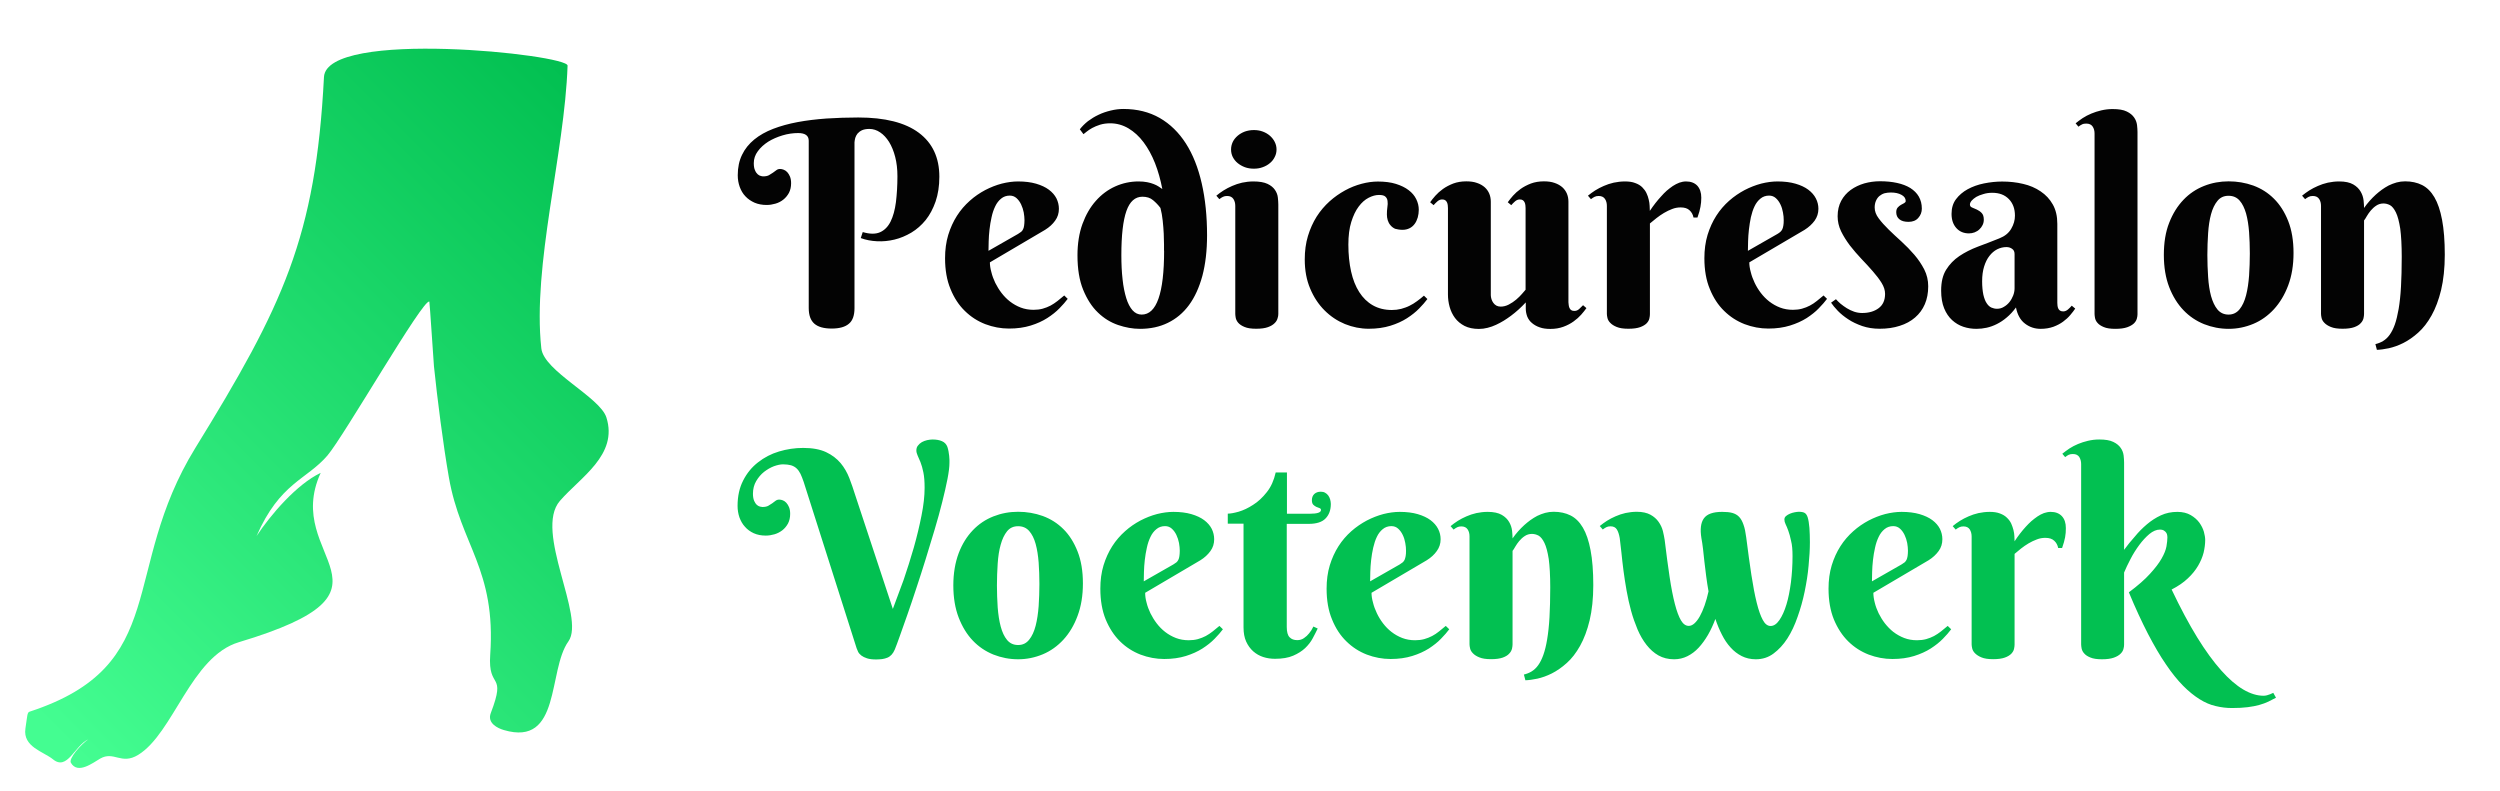
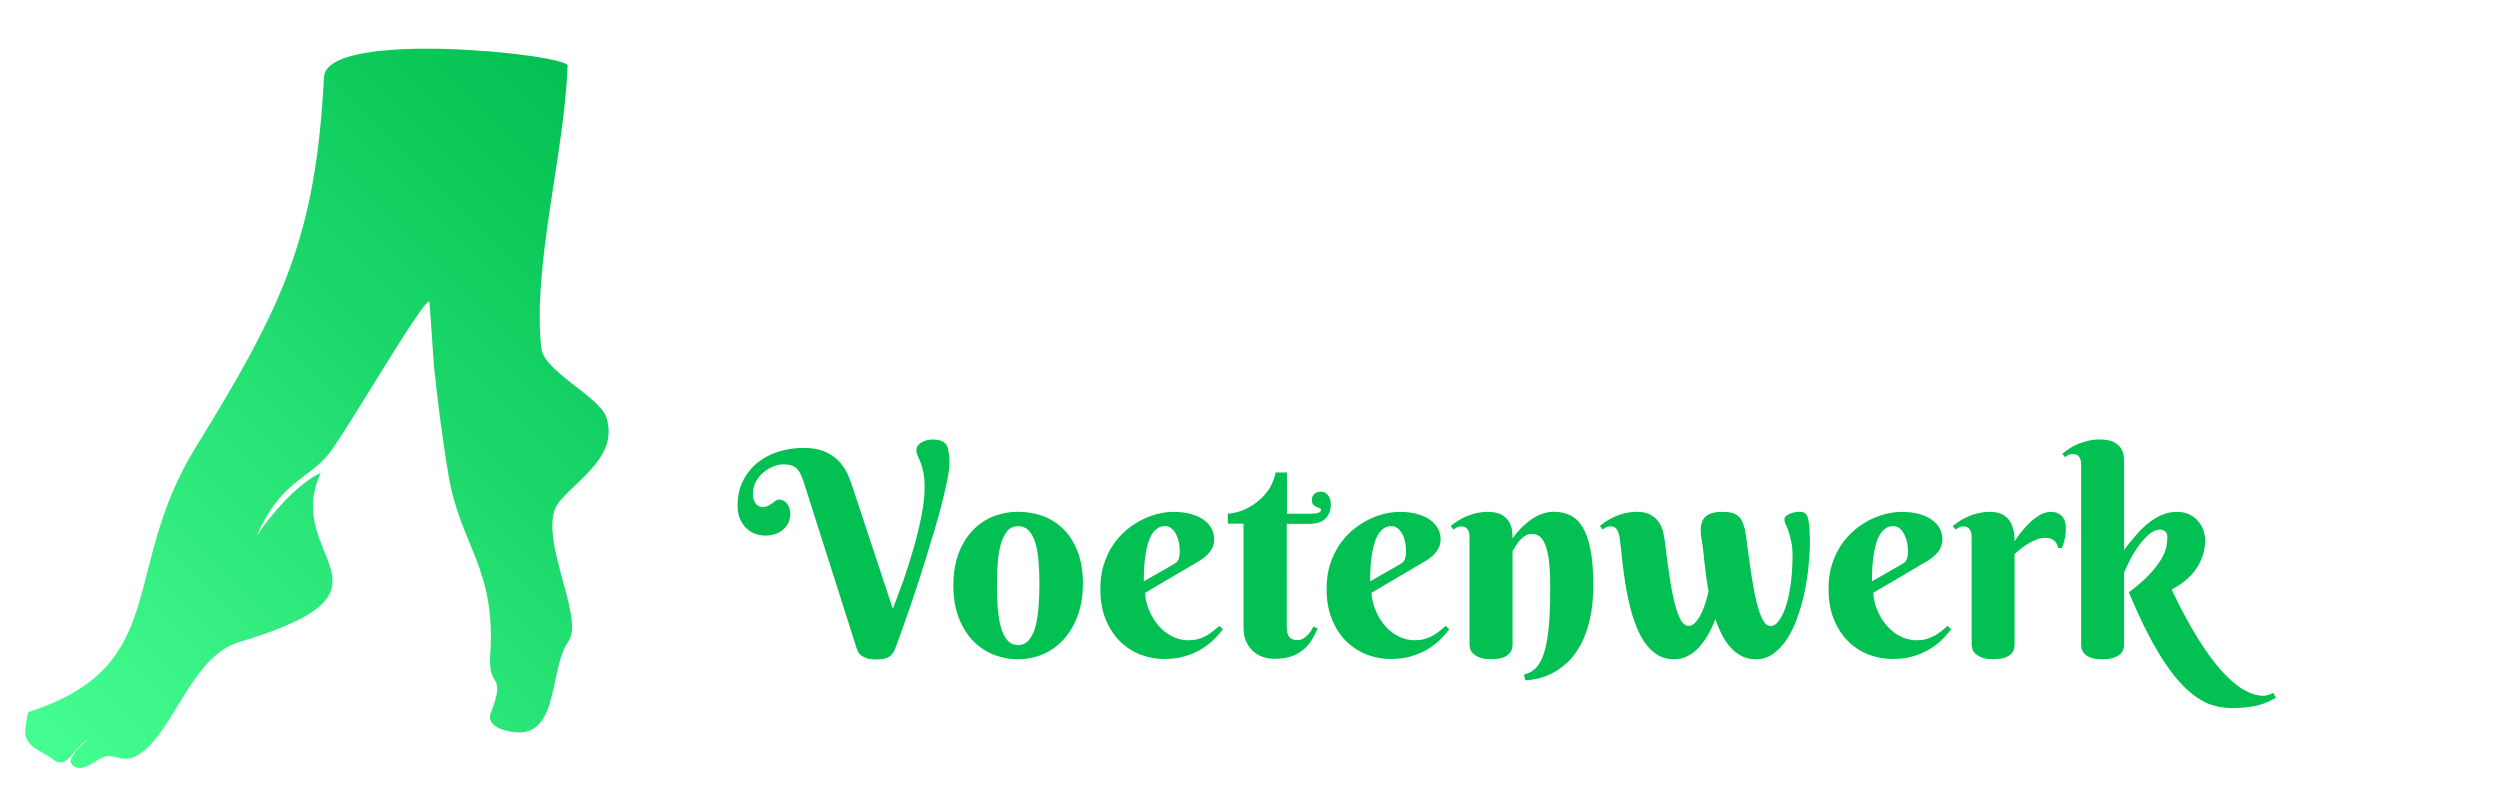
<svg xmlns="http://www.w3.org/2000/svg" xmlns:xlink="http://www.w3.org/1999/xlink" version="1.1" id="Layer_1" x="0px" y="0px" viewBox="0 0 2666.2 843.8" style="enable-background:new 0 0 2666.2 843.8;" xml:space="preserve">
  <style type="text/css">
	
		.st0{clip-path:url(#SVGID_00000113337298207301562500000002810222321956196745_);fill-rule:evenodd;clip-rule:evenodd;fill:url(#SVGID_00000180352459610329874900000003482756360403806083_);}
	.st1{clip-path:url(#SVGID_00000113337298207301562500000002810222321956196745_);fill:#030303;}
	.st2{clip-path:url(#SVGID_00000113337298207301562500000002810222321956196745_);fill:#02C051;}
</style>
  <g>
    <defs>
      <rect id="SVGID_1_" x="-219.2" y="-193.8" width="3072.5" height="1258.7" />
    </defs>
    <clipPath id="SVGID_00000080921272877415104790000010696898096040813735_">
      <use xlink:href="#SVGID_1_" style="overflow:visible;" />
    </clipPath>
    <linearGradient id="SVGID_00000098921680528217999780000015204162889901473409_" gradientUnits="userSpaceOnUse" x1="-219.713" y1="1044.983" x2="-201.026" y2="1063.669" gradientTransform="matrix(37.167 0 0 -37.167 8212.43 39677.898)">
      <stop offset="0" style="stop-color:#44FD91" />
      <stop offset="5.000000e-02" style="stop-color:#44FD91" />
      <stop offset="0.95" style="stop-color:#02C051" />
      <stop offset="1" style="stop-color:#02C051" />
    </linearGradient>
    <path style="clip-path:url(#SVGID_00000080921272877415104790000010696898096040813735_);fill-rule:evenodd;clip-rule:evenodd;fill:url(#SVGID_00000098921680528217999780000015204162889901473409_);" d="   M208.4,477.6C127.5,608.9,183,709.5,31.5,759c-2.6,0.9-2.3,4.3-4.4,18c-2.9,19.6,19.4,24.6,29.4,32.8   c15.4,12.6,23.1-14.6,37.5-21.2c-7.9,5.5-21,20.4-18.4,24.9c7.3,12.7,23.5,0,31.3-4.5c14.7-8.4,22.3,7.1,40.4-3.9   c37.7-23,56.3-104.9,107.4-120.2c187.8-56.3,45.2-88.9,87.3-180.6c-25.6,12.2-53.3,44.6-68.4,67.4c24.8-56.9,53.4-60,75.6-85.9   c17.5-20.4,102.7-168.6,108.7-164.1c0.3,0.2,4.6,65.9,4.9,68.9c3.5,33.9,9.8,83.6,15.9,118.4c12.7,72.8,50.5,97.9,44.1,189.3   c-2.7,38.1,17.8,17.4,0.6,62.2c-4.1,10.7,7.4,16.2,14,18.1c61.3,18,46.5-63.5,68.8-94.6c18.6-26-37.1-117.4-9.1-149.8   c21.9-25.3,62.3-49,49.6-89c-6.9-21.7-66.8-49.4-69.4-73.7c-9.7-88.6,24.8-207.6,28-301.5c0.4-11.9-257.2-39.5-259.8,12.2   C336.7,253,301.8,326,208.4,477.6L208.4,477.6z" />
-     <path style="clip-path:url(#SVGID_00000080921272877415104790000010696898096040813735_);fill:#030303;" d="M2561.4,274   c0,12.1-0.3,22.8-0.8,31.9c-0.5,9.1-1.4,17-2.5,23.6c-1.2,6.7-2.5,12.2-4.1,16.7c-1.6,4.4-3.4,8-5.5,10.9c-2.1,2.9-4.4,5-7,6.6   c-2.5,1.5-5.3,2.6-8.2,3.3l1.6,6.1c3.6-0.1,7.8-0.7,12.7-1.7c4.9-1.1,10.1-2.9,15.5-5.6c5.3-2.7,10.7-6.4,15.9-11.1   c5.3-4.7,10-10.8,14.2-18.3c4.2-7.5,7.6-16.5,10.2-27.2c2.5-10.6,3.9-23.2,3.9-37.6c0-14.8-1-27.2-2.9-37.2   c-1.9-10-4.6-18-8.2-24.1c-3.6-6.1-8-10.4-13.2-13c-5.2-2.6-11.2-3.9-18-3.9c-3.1,0-6.1,0.4-9.1,1.2c-2.9,0.8-5.7,1.9-8.4,3.2   c-2.6,1.4-5.1,2.9-7.4,4.6c-2.3,1.7-4.4,3.4-6.4,5.2c-4.6,4.2-8.8,8.9-12.5,14.2c0-2.2-0.2-4.9-0.5-8.1c-0.4-3.3-1.4-6.4-3.1-9.3   c-1.7-3-4.3-5.6-7.9-7.7c-3.6-2.1-8.6-3.2-15.1-3.2c-4.2,0-8.1,0.5-12,1.3c-3.8,0.9-7.3,2-10.6,3.5c-3.3,1.4-6.3,3-9.2,4.8   c-2.8,1.8-5.4,3.7-7.7,5.6l3.2,3.7c1.4-1.1,2.7-1.9,3.9-2.5c1.2-0.6,2.6-0.9,4.3-0.9c3.2,0,5.4,1.1,6.8,3.2c1.4,2.1,2,4.6,2,7.5   v115.1c0,1.1,0.2,2.5,0.6,4.3c0.4,1.8,1.4,3.6,3,5.2c1.6,1.7,3.9,3.2,6.9,4.4c3.1,1.3,7.2,1.9,12.5,1.9c5.3,0,9.4-0.6,12.5-1.7   c3-1.1,5.3-2.5,6.8-4.2c1.6-1.6,2.5-3.4,3-5.2c0.4-1.9,0.6-3.4,0.6-4.7v-99.7c0.8-1,1.8-2.5,2.9-4.5c1.2-2,2.5-4,4.2-6   c1.7-2,3.6-3.8,5.9-5.3c2.2-1.5,4.8-2.3,7.7-2.3c2.4,0,4.7,0.6,7,1.8c2.3,1.3,4.4,3.9,6.3,7.8c1.9,3.9,3.4,9.6,4.6,17.2   C2560.8,251.4,2561.4,261.4,2561.4,274z M2399.4,270.4c0,7.9-0.3,15.8-0.8,23.6c-0.6,7.7-1.6,14.7-3.2,20.9   c-1.6,6.2-3.9,11.2-6.9,14.9s-6.9,5.7-11.8,5.7c-4.8,0-8.8-1.8-11.8-5.4c-3-3.6-5.2-8.4-6.9-14.4c-1.6-6-2.6-12.7-3.1-20.4   c-0.5-7.6-0.8-15.4-0.8-23.3c0-7.9,0.3-15.7,0.8-23.3c0.5-7.5,1.5-14.3,3.1-20.2c1.6-5.9,3.9-10.7,6.9-14.3c3-3.7,6.9-5.4,11.8-5.4   c4.9,0,8.8,1.7,11.8,5.1s5.2,8,6.9,13.8c1.6,5.8,2.6,12.4,3.2,19.8C2399.1,254.8,2399.4,262.4,2399.4,270.4z M2307.7,271.9   c0,13,1.9,24.4,5.7,34.3c3.8,9.8,8.9,18,15.2,24.6c6.3,6.6,13.6,11.5,22,14.9c8.4,3.3,17.1,5,26.2,5c9.2,0,17.9-1.8,26.3-5.3   c8.4-3.5,15.7-8.8,22-15.6c6.3-6.9,11.4-15.3,15.2-25.4c3.8-10.1,5.7-21.6,5.7-34.6c0-13.1-1.9-24.5-5.7-34.1   c-3.8-9.6-8.9-17.6-15.2-23.8c-6.3-6.3-13.6-10.9-22-14c-8.4-3-17.1-4.5-26.3-4.5c-9.1,0-17.9,1.6-26.2,4.9   c-8.4,3.3-15.7,8.2-22,14.8c-6.3,6.6-11.4,14.7-15.2,24.5C2309.5,247.4,2307.7,258.9,2307.7,271.9z M2279.6,335.1V140.8   c0-2.2-0.2-4.7-0.5-7.5c-0.4-2.9-1.4-5.6-3.1-8c-1.7-2.5-4.3-4.7-7.9-6.4c-3.6-1.8-8.6-2.6-15.1-2.6c-4.2,0-8.1,0.5-12,1.4   c-3.8,0.9-7.3,2-10.6,3.4c-3.4,1.4-6.4,3-9.2,4.8c-2.8,1.9-5.3,3.7-7.6,5.6l3,3.6c1.4-1.1,2.7-1.9,4-2.5c1.2-0.6,2.7-0.8,4.4-0.8   c3.2,0,5.4,1.1,6.8,3.2c1.4,2.1,2,4.6,2,7.5v192.4c0,1.1,0.2,2.5,0.5,4.3c0.4,1.8,1.2,3.6,2.7,5.2c1.4,1.7,3.7,3.2,6.6,4.4   c3,1.3,7.1,1.9,12.4,1.9c5.3,0,9.5-0.6,12.6-1.7c3.1-1.1,5.5-2.5,7.2-4.1c1.6-1.6,2.6-3.3,3.1-5.1   C2279.4,338,2279.6,336.5,2279.6,335.1z M2124.7,205.6c7.5,0,13.3,2.2,17.7,6.7c4.3,4.4,6.5,10.3,6.5,17.7c0,4.8-1.3,9.4-4,14   s-6.8,7.9-12.6,10.2c-7.8,3.1-15.4,6.1-22.8,8.8c-7.4,2.8-14.1,6.2-19.9,10.1c-5.8,3.9-10.5,8.8-14.1,14.6   c-3.6,5.8-5.3,13.1-5.3,22.2c0,7.5,1.1,13.8,3.2,18.9c2.1,5.2,5,9.4,8.5,12.6c3.5,3.2,7.5,5.6,12,7.1c4.5,1.5,9.1,2.2,13.9,2.2   c3.7,0,7.3-0.4,11-1.2c3.6-0.8,7.2-2.1,10.8-3.9c3.6-1.8,7.1-4.1,10.5-7c3.5-2.9,6.8-6.5,9.9-10.7c1.5,7.7,4.7,13.5,9.6,17.2   c4.8,3.7,10.4,5.6,16.7,5.6c5.1,0,9.6-0.8,13.6-2.2c4-1.5,7.4-3.3,10.4-5.5c3-2.2,5.5-4.5,7.6-7c2.1-2.5,3.9-4.8,5.3-6.9l-3.7-3.1   c-1.2,1.4-2.5,2.7-4.1,4.1c-1.6,1.3-3.2,2-5,2c-1.5,0-2.6-0.3-3.5-0.9c-0.8-0.6-1.4-1.3-1.8-2.2c-0.4-0.9-0.7-1.9-0.8-3   c-0.1-1.1-0.2-2.1-0.2-3v-84.3c0-8.1-1.6-14.9-4.8-20.6c-3.2-5.7-7.5-10.3-13-14c-5.4-3.7-11.7-6.4-18.7-8   c-7.1-1.7-14.5-2.5-22.3-2.5c-6.5,0-12.9,0.7-19.4,2c-6.5,1.3-12.2,3.4-17.4,6.2c-5.1,2.8-9.3,6.4-12.5,10.7   c-3.2,4.3-4.7,9.5-4.7,15.6c0,6.3,1.7,11.3,5.1,15.1c3.4,3.8,7.9,5.7,13.5,5.7c2.1,0,4.1-0.4,6-1.1c1.9-0.8,3.7-1.8,5.1-3.2   c1.4-1.3,2.6-2.9,3.4-4.6c0.9-1.8,1.3-3.7,1.3-5.8c0-3.2-0.8-5.6-2.3-7.1c-1.5-1.6-3.3-2.7-5.1-3.6c-1.9-0.8-3.6-1.6-5.1-2.2   c-1.6-0.6-2.3-1.7-2.3-3.2c0-1.3,0.6-2.6,1.8-4.1c1.2-1.4,2.9-2.7,4.9-4c2.1-1.2,4.6-2.2,7.5-3   C2118.2,206,2121.4,205.6,2124.7,205.6z M2148.5,271v36.4c0,2.6-0.5,5.2-1.5,7.8c-1,2.5-2.3,4.9-4,7c-1.7,2.1-3.7,3.8-6,5.1   c-2.2,1.4-4.7,2-7.3,2c-2.1,0-4.1-0.5-6-1.3c-1.9-0.9-3.6-2.5-5-4.7c-1.5-2.2-2.6-5.2-3.5-9c-0.8-3.8-1.3-8.6-1.3-14.3   c0-6,0.7-11.2,2.1-15.7c1.4-4.5,3.3-8.4,5.7-11.4c2.4-3.1,5.1-5.4,8.2-7c3.2-1.6,6.5-2.4,9.9-2.4c2.5,0,4.5,0.7,6.1,1.9   C2147.7,266.6,2148.5,268.5,2148.5,271z M2016.4,205.3c4.7,0,8.5,0.8,11.5,2.5c3,1.6,4.5,3.8,4.5,6.6c0,0.9-0.6,1.6-1.6,2.2   c-1.1,0.5-2.2,1.2-3.5,1.9c-1.3,0.7-2.4,1.7-3.5,2.9c-1,1.2-1.5,2.8-1.5,4.9c0,3.2,1.1,5.7,3.3,7.5c2.2,1.9,5.5,2.8,9.8,2.8   c4.5,0,8-1.4,10.4-4.2c2.5-2.8,3.8-6.1,3.8-9.9c0-4.9-1.1-9.1-3.2-12.8c-2.1-3.7-5.2-6.7-9.1-9.2c-3.9-2.4-8.6-4.2-14.1-5.4   c-5.4-1.2-11.5-1.8-18.2-1.8c-5.8,0-11.4,0.8-16.8,2.3c-5.4,1.6-10.2,3.9-14.5,7c-4.2,3.1-7.6,6.9-10.1,11.6   c-2.5,4.7-3.8,10.1-3.8,16.4c0,5.6,1.2,10.9,3.7,16.1c2.5,5.1,5.7,10.2,9.4,15.1c3.8,4.8,7.8,9.6,12.2,14.2   c4.4,4.6,8.5,9,12.2,13.3c3.8,4.3,6.9,8.4,9.4,12.4c2.5,4.1,3.7,7.9,3.7,11.7c0,6.8-2.3,11.9-6.9,15.3c-4.6,3.4-10.4,5.1-17.6,5.1   c-2.9,0-5.8-0.5-8.5-1.4c-2.8-1-5.4-2.2-7.8-3.7c-2.4-1.5-4.6-3.1-6.7-4.8c-2-1.7-3.6-3.4-4.9-4.8l-5.2,3.7   c1.7,2.6,4.1,5.4,7.2,8.7c3.1,3.2,6.8,6.2,11.1,9c4.3,2.9,9.3,5.2,14.9,7.2c5.6,1.9,11.8,2.9,18.6,2.9c7.8,0,15-1,21.4-3.1   c6.4-2,11.9-5,16.4-8.9c4.5-3.9,8-8.6,10.4-14.2c2.4-5.6,3.6-11.9,3.6-19.1c0-6.4-1.4-12.3-4.2-17.9c-2.9-5.6-6.4-10.8-10.6-15.7   c-4.2-4.9-8.8-9.6-13.7-14.1c-4.9-4.4-9.5-8.7-13.7-12.8c-4.2-4.1-7.8-8.1-10.6-11.9c-2.9-3.8-4.3-7.7-4.3-11.6   c0-2.8,0.5-5.2,1.4-7.2c0.9-2,2.1-3.8,3.7-5.1s3.4-2.3,5.4-2.9C2012,205.6,2014.1,205.3,2016.4,205.3z M1895.6,249.5l-31.5,18   c0-2.8,0.1-6.2,0.2-10.2c0.1-4,0.4-8.2,0.9-12.6c0.5-4.4,1.2-8.8,2.1-13.1c1-4.3,2.2-8.1,3.9-11.6c1.6-3.4,3.7-6.1,6.3-8.2   c2.5-2.1,5.6-3.2,9.2-3.2c2.8,0,5.2,0.9,7.2,2.7c2,1.8,3.6,4,4.9,6.7c1.3,2.7,2.2,5.6,2.7,8.6c0.6,3,0.8,5.8,0.8,8.2   c0,2.3-0.1,4.2-0.4,5.8c-0.3,1.6-0.6,2.9-1.1,3.9c-0.5,1.1-1.2,1.9-2,2.7C1898,248,1896.9,248.7,1895.6,249.5z M1865.6,279.8   l59-34.7c4.4-2.8,8-6.1,10.7-9.8c2.6-3.7,4-7.9,4-12.6c0-3.9-0.9-7.6-2.7-11.1c-1.8-3.5-4.5-6.6-8.1-9.3c-3.6-2.7-8.1-4.8-13.6-6.4   c-5.4-1.6-11.9-2.4-19.2-2.4c-5.6,0-11.4,0.8-17.4,2.3c-6,1.6-11.9,3.9-17.7,6.9c-5.8,3.1-11.3,6.8-16.5,11.4s-9.8,9.9-13.7,16   c-3.9,6.1-7,12.9-9.3,20.4c-2.3,7.6-3.4,15.9-3.4,24.9c0,12.5,1.9,23.5,5.8,32.8c3.8,9.4,8.9,17.2,15.3,23.4   c6.4,6.3,13.6,10.9,21.8,14.1c8.2,3.1,16.7,4.7,25.3,4.7c8.7,0,16.3-1.1,23.1-3.2c6.8-2.1,12.7-4.8,17.8-8c5-3.3,9.4-6.7,12.9-10.4   c3.6-3.7,6.5-7,8.8-10.1l-3.7-3.6c-2.4,2.1-4.8,4-7.2,5.9c-2.3,1.9-4.8,3.5-7.4,4.9c-2.6,1.4-5.3,2.4-8.4,3.3   c-3,0.8-6.2,1.2-9.7,1.2c-4.9,0-9.5-0.8-13.7-2.4c-4.2-1.6-8-3.8-11.4-6.4c-3.5-2.7-6.5-5.8-9.1-9.2c-2.6-3.4-4.8-7-6.6-10.8   c-1.8-3.8-3.2-7.5-4.1-11.3C1866.1,286.5,1865.6,283,1865.6,279.8z M1759.5,224.9c0-1.5-0.1-3.3-0.2-5.4c-0.1-2.1-0.4-4.4-1-6.7   c-0.5-2.3-1.3-4.6-2.4-6.9c-1.1-2.3-2.6-4.3-4.5-6.2c-1.9-1.9-4.4-3.4-7.5-4.5c-3-1.2-6.7-1.7-10.9-1.7c-4.2,0-8.1,0.5-12,1.3   c-3.8,0.9-7.3,2-10.6,3.5c-3.3,1.4-6.3,3-9.2,4.8c-2.8,1.8-5.4,3.7-7.7,5.6l3.2,3.7c1.4-1.1,2.7-1.9,3.9-2.5   c1.2-0.6,2.6-0.9,4.3-0.9c3.2,0,5.4,1.1,6.8,3.2c1.4,2.1,2,4.6,2,7.5v115.1c0,1.1,0.2,2.5,0.6,4.3c0.4,1.8,1.4,3.6,3,5.2   c1.6,1.7,3.9,3.2,6.9,4.4c3.1,1.3,7.2,1.9,12.5,1.9c5.3,0,9.4-0.6,12.5-1.7c3-1.1,5.3-2.5,6.9-4.1c1.5-1.6,2.5-3.3,2.9-5.1   c0.4-1.8,0.6-3.3,0.6-4.6v-96.8c2.1-1.8,4.4-3.7,7-5.7c2.5-2,5.2-3.8,8-5.5c2.8-1.7,5.8-3.1,8.7-4.2c3-1.2,6-1.7,9.1-1.7   c4.2,0,7.3,1,9.5,3.1c2.2,2,3.6,4.6,4.2,7.7h4.2c1.6-4.5,2.7-8.3,3.2-11.4c0.6-3.2,0.9-6.4,0.9-9.8c0-5.5-1.5-9.7-4.3-12.8   c-2.9-3-6.9-4.5-12-4.5c-2.4,0-4.8,0.5-7.1,1.3c-2.4,0.9-4.7,2.1-7,3.6c-2.2,1.5-4.4,3.2-6.5,5c-2.1,1.9-4,3.8-5.8,5.9   C1767.4,213.9,1763.4,219.1,1759.5,224.9z M1672.7,322.3V215.1c0-3-0.5-5.8-1.6-8.5c-1.1-2.6-2.7-4.9-4.9-6.9   c-2.2-1.9-4.9-3.5-8.2-4.6c-3.3-1.2-7.1-1.7-11.5-1.7c-5.1,0-9.7,0.8-13.8,2.3c-4.1,1.6-7.8,3.5-11,5.8c-3.2,2.3-5.9,4.7-8.1,7.2   c-2.2,2.5-4.1,4.8-5.6,7l3.7,3.1c1.2-1.4,2.5-2.7,4.1-4.1c1.5-1.3,3.2-2,5-2c1.5,0,2.6,0.3,3.4,0.9c0.8,0.6,1.4,1.4,1.8,2.3   c0.4,0.9,0.7,1.9,0.8,3c0.1,1.1,0.2,2,0.2,3v87.1c-0.8,1-2.1,2.4-3.8,4.4c-1.7,2-3.8,4-6.2,6.1c-2.4,2-5,3.8-7.9,5.3   c-2.9,1.5-5.8,2.2-8.7,2.2c-1.8,0-3.3-0.4-4.6-1.1c-1.3-0.8-2.4-1.7-3.2-2.9c-0.9-1.2-1.5-2.5-2-4c-0.4-1.4-0.7-2.9-0.7-4.2v-99.7   c0-3-0.5-5.8-1.6-8.5c-1.1-2.6-2.7-4.9-4.9-6.9c-2.2-1.9-4.9-3.5-8.2-4.6c-3.3-1.2-7.1-1.7-11.5-1.7c-5.1,0-9.7,0.8-13.8,2.3   c-4.1,1.6-7.8,3.5-11,5.8c-3.2,2.3-5.9,4.7-8.1,7.2c-2.2,2.5-4.1,4.8-5.6,7l3.7,3.1c1.2-1.4,2.5-2.7,4.1-4.1c1.5-1.3,3.2-2,5-2   c1.5,0,2.6,0.3,3.4,0.9c0.8,0.6,1.4,1.4,1.8,2.3c0.4,0.9,0.7,1.9,0.8,3c0.1,1.1,0.2,2,0.2,3v92.3c0,4.4,0.6,8.8,1.8,13.1   s3.1,8.3,5.7,11.8c2.6,3.5,6,6.3,10.2,8.5c4.2,2.1,9.3,3.2,15.3,3.2c3.1,0,6.2-0.4,9.3-1.2c3.1-0.8,6.1-1.8,9-3.2   c2.9-1.3,5.7-2.9,8.4-4.5c2.7-1.7,5.2-3.4,7.6-5.2c5.5-4.1,10.7-8.8,15.7-14.2v6.7c0,3,0.6,5.8,1.6,8.5c1.1,2.6,2.7,4.9,5,6.8   c2.2,1.9,5,3.5,8.2,4.6c3.3,1.2,7.1,1.7,11.4,1.7c5.2,0,9.8-0.8,13.9-2.3c4.1-1.5,7.7-3.4,10.9-5.7c3.2-2.3,5.9-4.7,8.1-7.2   c2.2-2.5,4.1-4.9,5.6-7l-3.6-3.1c-1.3,1.4-2.7,2.7-4.2,4.1c-1.5,1.4-3.2,2-5.1,2c-1.5,0-2.6-0.3-3.4-0.9c-0.8-0.6-1.4-1.3-1.8-2.3   c-0.4-1-0.7-1.9-0.8-3C1672.8,324.2,1672.7,323.2,1672.7,322.3z M1495.7,245.1c2.9,0,5.4-0.6,7.6-1.7c2.2-1.1,4-2.7,5.4-4.6   c1.4-1.9,2.5-4.2,3.3-6.9c0.7-2.6,1.1-5.4,1.1-8.2c0-3.9-0.9-7.6-2.7-11.3c-1.8-3.7-4.5-6.9-8.1-9.6c-3.6-2.8-8.2-5-13.6-6.7   s-11.9-2.5-19.2-2.5c-5.6,0-11.4,0.8-17.4,2.4c-6,1.6-11.9,3.9-17.7,7.1c-5.8,3.2-11.3,7-16.5,11.7c-5.2,4.7-9.8,10.1-13.7,16.2   c-3.9,6.2-7,13.1-9.3,20.7c-2.3,7.6-3.4,15.9-3.4,25c0,11.6,1.9,22,5.8,31.1c3.8,9.1,8.9,16.8,15.3,23.2   c6.4,6.4,13.6,11.2,21.8,14.6c8.2,3.3,16.7,5,25.3,5s16.3-1.1,23.1-3.2s12.7-4.8,17.7-8c5.1-3.3,9.4-6.7,13-10.4   c3.6-3.7,6.5-7,8.8-10.1l-3.7-3.6c-2.4,2.1-4.8,4-7.4,5.9c-2.5,1.9-5.2,3.5-8,4.9c-2.7,1.4-5.8,2.4-8.9,3.3   c-3.2,0.8-6.5,1.2-9.9,1.2c-7.7,0-14.5-1.7-20.3-5c-5.8-3.3-10.6-8-14.5-14.1c-3.9-6.1-6.8-13.4-8.7-22c-1.9-8.6-2.9-18.1-2.9-28.6   c0-9.4,1-17.5,3.1-24.2s4.7-12.2,7.9-16.4c3.2-4.3,6.7-7.4,10.6-9.4c3.9-2,7.5-3,11.1-3c3.3,0,5.6,0.6,6.8,1.8   c1.3,1.2,2.1,2.7,2.3,4.7c0.3,2,0.2,4.2-0.2,6.7c-0.4,2.5-0.5,5.1-0.5,7.7c0,2.1,0.3,4.1,0.9,6.1c0.6,1.9,1.5,3.7,2.9,5.3   c1.3,1.6,3,2.9,5,3.8C1490,244.5,1492.5,245.1,1495.7,245.1z M1312.9,159.4c0,2.9,0.6,5.6,1.8,8c1.3,2.5,3,4.7,5.2,6.5   c2.2,1.8,4.8,3.3,7.7,4.4c3,1.1,6.2,1.6,9.6,1.6c3.4,0,6.6-0.5,9.5-1.6c3-1.1,5.5-2.5,7.7-4.4c2.2-1.8,3.9-4,5.1-6.5   c1.3-2.5,1.9-5.1,1.9-8c0-2.8-0.6-5.4-1.9-8c-1.2-2.5-3-4.7-5.1-6.6c-2.2-1.9-4.7-3.4-7.7-4.5c-2.9-1.1-6.1-1.6-9.5-1.6   c-3.5,0-6.7,0.6-9.6,1.6c-2.9,1.1-5.5,2.6-7.7,4.5c-2.2,1.9-4,4.1-5.2,6.6C1313.5,154,1312.9,156.6,1312.9,159.4z M1363.3,334.8   V218.2c0-2.2-0.2-4.7-0.5-7.6s-1.4-5.6-3.1-8.1c-1.7-2.5-4.3-4.7-7.9-6.4c-3.6-1.7-8.6-2.6-15.1-2.6c-4.2,0-8.2,0.5-12,1.3   c-3.8,0.9-7.3,2-10.6,3.5c-3.3,1.4-6.3,3-9.2,4.8c-2.9,1.8-5.4,3.7-7.7,5.6l3.2,3.7c1.4-1.1,2.6-1.9,3.9-2.5   c1.2-0.6,2.6-0.9,4.3-0.9c3.2,0,5.4,1.1,6.8,3.2c1.4,2.1,2,4.6,2,7.5v115.1c0,1.1,0.2,2.5,0.5,4.3c0.4,1.8,1.3,3.6,2.7,5.2   s3.7,3.2,6.7,4.4c3,1.3,7.1,1.9,12.4,1.9c5.3,0,9.5-0.6,12.5-1.7c3.1-1.1,5.4-2.5,7.1-4.2c1.7-1.6,2.7-3.4,3.2-5.2   C1363.1,337.7,1363.3,336.2,1363.3,334.8z M1239.6,201.6c-1.2-0.9-2.5-1.8-4-2.7c-1.5-1-3.2-1.8-5.2-2.6c-2-0.8-4.3-1.5-7-2   s-5.7-0.8-9.1-0.8c-8.8,0-17.1,1.8-24.9,5.3c-7.8,3.5-14.8,8.7-20.7,15.4c-6,6.7-10.7,14.9-14.3,24.7c-3.5,9.7-5.3,20.9-5.3,33.4   c0,14.5,2,26.8,6.1,36.8c4.1,10,9.3,18.1,15.7,24.2c6.4,6.2,13.6,10.6,21.5,13.3c7.9,2.7,15.7,4.1,23.4,4.1c11,0,20.9-2.1,29.7-6.4   s16.3-10.5,22.5-18.9c6.2-8.4,10.9-18.8,14.3-31.2c3.3-12.5,5-26.9,5-43.3c0-20.3-1.9-38.8-5.7-55.4c-3.8-16.6-9.4-30.8-16.9-42.5   c-7.5-11.7-16.8-20.8-27.9-27.2c-11.2-6.4-24.1-9.6-38.8-9.6c-4.5,0-9,0.6-13.5,1.7c-4.5,1.1-8.8,2.5-12.9,4.5   c-4.1,1.9-7.8,4.2-11.3,6.8c-3.4,2.7-6.3,5.6-8.7,8.7l3.9,5.2c0.7-0.6,1.8-1.5,3.4-2.7c1.5-1.3,3.5-2.5,5.9-3.9   c2.4-1.3,5.2-2.5,8.4-3.5c3.3-1,6.8-1.5,10.8-1.5c6.9,0,13.4,1.8,19.5,5.4c6,3.6,11.4,8.5,16.1,14.8c4.7,6.3,8.8,13.7,12.2,22.3   C1235.1,182.4,1237.7,191.7,1239.6,201.6z M1241.5,267.3c0,45.5-8,68.2-23.9,68.2c-3.8,0-7-1.5-9.8-4.6c-2.7-3.1-5-7.4-6.7-13   c-1.7-5.6-3.1-12.2-3.9-20c-0.9-7.8-1.3-16.3-1.3-25.7c0-21.3,1.8-37,5.4-47.2s9.3-15.2,17.1-15.2c4.6,0,8.4,1.2,11.3,3.7   c2.9,2.4,5.6,5.2,7.9,8.3c1.1,4.2,1.9,8.7,2.4,13.5c0.5,4.9,0.9,9.5,1.1,13.8c0.2,4.3,0.3,8.1,0.3,11.5V267.3z M1085.7,249.5   l-31.5,18c0-2.8,0.1-6.2,0.2-10.2c0.1-4,0.4-8.2,0.9-12.6c0.5-4.4,1.2-8.8,2.2-13.1c0.9-4.3,2.2-8.1,3.9-11.6   c1.6-3.4,3.7-6.1,6.3-8.2c2.5-2.1,5.6-3.2,9.2-3.2c2.8,0,5.2,0.9,7.2,2.7c2,1.8,3.6,4,4.9,6.7c1.3,2.7,2.2,5.6,2.8,8.6   c0.5,3,0.8,5.8,0.8,8.2c0,2.3-0.2,4.2-0.4,5.8c-0.2,1.6-0.6,2.9-1.1,3.9c-0.5,1.1-1.1,1.9-2,2.7C1088,248,1087,248.7,1085.7,249.5z    M1055.7,279.8l58.9-34.7c4.5-2.8,8.1-6.1,10.7-9.8c2.7-3.7,4-7.9,4-12.6c0-3.9-0.9-7.6-2.6-11.1c-1.8-3.5-4.5-6.6-8.1-9.3   c-3.6-2.7-8.2-4.8-13.6-6.4c-5.5-1.6-11.9-2.4-19.2-2.4c-5.6,0-11.4,0.8-17.4,2.3c-6.1,1.6-11.9,3.9-17.7,6.9   c-5.8,3.1-11.3,6.8-16.4,11.4c-5.2,4.6-9.8,9.9-13.7,16c-3.9,6.1-7,12.9-9.3,20.4c-2.3,7.6-3.4,15.9-3.4,24.9   c0,12.5,1.9,23.5,5.8,32.8c3.8,9.4,8.9,17.2,15.3,23.4c6.4,6.3,13.6,10.9,21.8,14.1c8.2,3.1,16.7,4.7,25.3,4.7   c8.7,0,16.3-1.1,23.1-3.2s12.7-4.8,17.7-8c5.1-3.3,9.4-6.7,13-10.4c3.6-3.7,6.5-7,8.8-10.1l-3.7-3.6c-2.4,2.1-4.8,4-7.2,5.9   c-2.4,1.9-4.9,3.5-7.4,4.9c-2.6,1.4-5.4,2.4-8.4,3.3c-3,0.8-6.2,1.2-9.7,1.2c-4.9,0-9.5-0.8-13.7-2.4c-4.2-1.6-8-3.8-11.4-6.4   c-3.5-2.7-6.5-5.8-9.1-9.2c-2.6-3.4-4.8-7-6.7-10.8c-1.8-3.8-3.2-7.5-4.1-11.3C1056.2,286.5,1055.7,283,1055.7,279.8z M911.3,328.7   V151.8c0.1-1.5,0.4-3.1,0.8-4.7c0.5-1.6,1.3-3.2,2.4-4.6c1.2-1.4,2.7-2.6,4.8-3.6c2-0.9,4.6-1.4,7.8-1.4c4.1,0,7.9,1.2,11.6,3.7   c3.6,2.4,6.8,5.9,9.5,10.2c2.7,4.4,4.9,9.7,6.5,15.9c1.6,6.2,2.4,13.1,2.4,20.7c0,10-0.6,19.2-1.6,27.6c-1.1,8.4-3,15.2-5.7,20.7   c-2.7,5.4-6.5,9.3-11.3,11.4c-4.8,2.1-11,2-18.4-0.2l-2.1,6.4c5.3,2,11.2,3.1,17.4,3.4c6.2,0.3,12.4-0.3,18.6-1.8   c6.2-1.5,12.1-4,17.9-7.4c5.8-3.5,10.8-7.9,15.3-13.4c4.4-5.5,7.9-12.1,10.6-19.8c2.6-7.7,4-16.4,4-26.4c0-20.4-7.3-36-21.9-46.9   s-36.2-16.3-64.6-16.3c-11.7,0-23,0.4-33.9,1.1c-10.9,0.8-21.1,2-30.7,3.8c-9.6,1.8-18.3,4.2-26.1,7.2c-7.8,3-14.6,6.8-20.2,11.4   s-10,10-13,16.3c-3.1,6.3-4.6,13.6-4.6,21.8c0,4.4,0.7,8.5,2.1,12.4c1.4,3.9,3.4,7.3,6.1,10.1c2.7,2.9,6,5.1,9.8,6.8   c3.8,1.6,8.1,2.4,12.9,2.4c3.1,0,6.2-0.5,9.3-1.4c3.2-0.9,6-2.4,8.4-4.3c2.4-1.9,4.4-4.3,6-7.2c1.5-2.9,2.3-6.3,2.3-10.3   c0-2.8-0.4-5.1-1.2-7.1c-0.8-1.9-1.8-3.5-2.9-4.7c-1.2-1.2-2.4-2.1-3.8-2.6c-1.3-0.5-2.6-0.8-3.8-0.8c-1.5,0-2.9,0.4-4,1.3   c-1.1,0.9-2.3,1.7-3.7,2.7c-1.3,0.9-2.7,1.8-4.3,2.7c-1.6,0.8-3.6,1.2-6.1,1.2c-0.5,0-1.3-0.1-2.4-0.4c-1.2-0.3-2.3-0.8-3.4-1.8   c-1.1-1-2.1-2.3-2.9-4.3c-0.9-1.9-1.3-4.4-1.3-7.6c0-4.6,1.4-8.8,4.3-12.7c2.9-4,6.6-7.3,11.1-10.2c4.5-2.8,9.6-5,15.2-6.7   c5.6-1.7,11.2-2.5,16.7-2.5c7.5,0,11.3,2.7,11.3,8.2v178.4c0,7.7,2,13.2,6,16.7c4,3.5,10.2,5.2,18.5,5.2c8.2,0,14.4-1.7,18.4-5.2   C909.3,342,911.3,336.4,911.3,328.7z" />
    <path style="clip-path:url(#SVGID_00000080921272877415104790000010696898096040813735_);fill:#02C051;" d="M2265.3,586.4v-93.2   c0-2.2-0.2-4.7-0.5-7.5c-0.4-2.9-1.4-5.6-3.1-8c-1.7-2.5-4.3-4.7-7.9-6.4c-3.6-1.8-8.6-2.6-15-2.6c-4.2,0-8.2,0.5-12,1.4   c-3.8,0.9-7.3,2-10.6,3.4c-3.4,1.4-6.4,3-9.2,4.8c-2.7,1.9-5.3,3.7-7.6,5.6l3,3.6c1.4-1.1,2.7-1.9,3.9-2.5c1.3-0.6,2.7-0.8,4.4-0.8   c3.2,0,5.4,1.1,6.8,3.2c1.3,2.1,2,4.6,2,7.5v192.4c0,1.1,0.2,2.5,0.5,4.3c0.4,1.8,1.2,3.6,2.7,5.2c1.4,1.7,3.6,3.2,6.6,4.4   c3,1.3,7.1,1.9,12.4,1.9c5.3,0,9.5-0.6,12.6-1.7c3.1-1.1,5.5-2.5,7.1-4.1c1.7-1.6,2.7-3.3,3.2-5.1c0.5-1.8,0.7-3.3,0.7-4.6v-77   c1.8-4.3,4.1-9.2,6.9-14.5c2.7-5.3,5.9-10.3,9.3-14.9c3.4-4.6,7-8.5,10.8-11.7c3.8-3.1,7.5-4.7,11.2-4.7c1.9,0,3.4,0.4,4.4,1.1   c1.1,0.7,1.9,1.5,2.4,2.3c0.6,0.9,0.9,1.8,1,2.8c0.1,0.9,0.2,1.6,0.2,2c0,2.7-0.4,5.9-1,9.7c-0.7,3.8-2.4,8.1-5.2,13   c-2.7,4.8-6.9,10.3-12.4,16.3c-5.4,6-13,12.6-22.5,19.7c7,16.9,13.9,31.7,20.4,44.3c6.6,12.6,12.9,23.5,19.2,32.6   c6.2,9.2,12.3,16.7,18.2,22.7c5.9,6,11.8,10.7,17.5,14.3s11.5,6.1,17.3,7.4c5.7,1.4,11.5,2.1,17.4,2.1c6.5,0,12-0.3,16.7-0.9   c4.7-0.6,8.8-1.4,12.4-2.4c3.6-1,6.8-2.2,9.6-3.5c2.7-1.3,5.5-2.7,8.2-4.2l-2.9-5.2c-1.2,0.6-2.3,1.1-3.4,1.5   c-1,0.4-2.1,0.8-3.3,1.1c-1.2,0.3-2.4,0.5-3.6,0.5c-6.9,0-14.1-2.2-21.6-6.6c-7.5-4.4-15.4-11.2-23.6-20.4   c-8.2-9.2-16.8-20.9-25.6-35.2c-8.8-14.3-17.9-31.3-27.3-51.1c7-3.6,12.7-7.5,17.3-11.9c4.6-4.3,8.2-8.8,10.9-13.4   c2.7-4.6,4.7-9.3,5.9-14c1.1-4.7,1.7-9.3,1.7-13.6c0-2.4-0.5-5.3-1.4-8.7c-1-3.4-2.6-6.6-4.9-9.8c-2.3-3.1-5.4-5.8-9.2-8   c-3.8-2.2-8.5-3.4-14.2-3.4c-6.4,0-12.2,1.2-17.6,3.7c-5.4,2.5-10.3,5.7-14.9,9.6s-8.9,8.2-12.8,13   C2272.5,577,2268.7,581.7,2265.3,586.4z M2148.5,577.3c0-1.5-0.1-3.3-0.2-5.4c-0.1-2.1-0.4-4.4-1-6.7c-0.6-2.3-1.4-4.6-2.4-6.9   c-1.1-2.3-2.6-4.3-4.6-6.2c-1.9-1.9-4.4-3.4-7.4-4.5c-3.1-1.2-6.7-1.7-10.9-1.7c-4.2,0-8.2,0.5-12,1.3c-3.8,0.9-7.3,2-10.6,3.5   c-3.3,1.4-6.3,3-9.2,4.8c-2.9,1.8-5.4,3.7-7.7,5.6l3.2,3.7c1.4-1.1,2.6-1.9,3.9-2.5c1.2-0.6,2.6-0.9,4.3-0.9c3.2,0,5.4,1.1,6.8,3.2   c1.3,2.1,2,4.6,2,7.5v115.1c0,1.1,0.2,2.5,0.6,4.3c0.4,1.8,1.4,3.6,3,5.2s3.9,3.2,6.9,4.4c3.1,1.3,7.2,1.9,12.5,1.9   c5.2,0,9.4-0.6,12.4-1.7c3.1-1.1,5.3-2.5,6.9-4.1c1.5-1.6,2.5-3.3,2.9-5.1c0.4-1.8,0.6-3.3,0.6-4.6v-96.8c2.1-1.8,4.4-3.7,6.9-5.7   c2.5-2,5.2-3.8,8-5.5c2.9-1.7,5.8-3.1,8.8-4.2c3-1.2,6-1.7,9.1-1.7c4.2,0,7.3,1,9.5,3.1c2.2,2,3.6,4.6,4.2,7.7h4.2   c1.6-4.5,2.6-8.3,3.2-11.4c0.6-3.2,0.8-6.4,0.8-9.8c0-5.5-1.4-9.7-4.3-12.8c-2.9-3-6.8-4.5-11.9-4.5c-2.4,0-4.8,0.5-7.2,1.3   c-2.4,0.9-4.7,2.1-6.9,3.6c-2.2,1.5-4.4,3.2-6.5,5c-2.1,1.9-4,3.8-5.9,5.9C2156.3,566.3,2152.2,571.6,2148.5,577.3z M2027.9,602   l-31.5,18c0-2.8,0.1-6.2,0.2-10.2c0.1-4,0.4-8.2,0.9-12.6s1.2-8.8,2.2-13.1c0.9-4.3,2.2-8.1,3.9-11.6c1.6-3.4,3.7-6.1,6.3-8.2   c2.5-2.1,5.6-3.2,9.2-3.2c2.8,0,5.2,0.9,7.2,2.7c2,1.8,3.6,4,4.9,6.7c1.3,2.7,2.2,5.6,2.8,8.6c0.5,3,0.8,5.8,0.8,8.2   c0,2.3-0.2,4.2-0.4,5.8c-0.3,1.6-0.6,2.9-1.1,3.9c-0.5,1.1-1.2,1.9-2,2.7C2030.3,600.4,2029.2,601.1,2027.9,602z M1997.9,632.2   l58.9-34.7c4.5-2.8,8-6.1,10.7-9.8c2.7-3.7,4-7.9,4-12.6c0-3.9-0.9-7.6-2.6-11.1c-1.8-3.5-4.5-6.6-8.1-9.3   c-3.6-2.7-8.2-4.8-13.6-6.4c-5.5-1.6-11.9-2.4-19.2-2.4c-5.6,0-11.4,0.8-17.4,2.3c-6.1,1.6-11.9,3.9-17.7,6.9   c-5.8,3.1-11.3,6.8-16.4,11.4c-5.2,4.6-9.8,9.9-13.7,16c-3.9,6.1-7,12.9-9.3,20.4c-2.3,7.6-3.4,15.9-3.4,24.9   c0,12.5,1.9,23.5,5.7,32.8c3.9,9.4,9,17.2,15.3,23.4c6.4,6.3,13.6,10.9,21.8,14.1c8.2,3.1,16.7,4.7,25.3,4.7   c8.7,0,16.4-1.1,23.2-3.2c6.7-2.1,12.7-4.8,17.7-8c5.1-3.3,9.4-6.7,13-10.4c3.6-3.7,6.5-7,8.8-10.1l-3.7-3.6   c-2.4,2.1-4.8,4-7.2,5.9c-2.4,1.9-4.9,3.5-7.4,4.9c-2.6,1.4-5.4,2.4-8.4,3.3c-3,0.8-6.3,1.2-9.7,1.2c-5,0-9.5-0.8-13.7-2.4   c-4.2-1.6-8-3.8-11.5-6.4c-3.4-2.7-6.4-5.8-9.1-9.2c-2.6-3.4-4.8-7-6.7-10.8c-1.8-3.8-3.2-7.5-4.1-11.3   C1998.4,638.9,1997.9,635.4,1997.9,632.2z M1911.7,593.2c0,9.5-0.6,18.8-1.7,27.8c-1.2,8.9-2.7,16.9-4.8,23.7   c-2.1,6.9-4.6,12.4-7.5,16.6c-2.9,4.2-6,6.3-9.4,6.3c-3.2,0-6-2.1-8.3-6.4c-2.3-4.2-4.5-10.3-6.5-18.4c-2-8-3.9-17.9-5.7-29.7   c-1.8-11.7-3.6-25.1-5.5-40c-0.7-5.4-1.6-10-2.9-13.5c-1.2-3.5-2.7-6.3-4.7-8.4c-1.9-2-4.4-3.4-7.3-4.2c-2.9-0.8-6.5-1.1-10.8-1.1   c-9.7,0-16.2,2.3-19.5,7c-3.3,4.6-4.1,11.7-2.6,21c0.6,3.3,1.2,7,1.7,11.3c0.5,4.3,1,8.9,1.5,13.8c0.6,4.9,1.2,10.1,1.9,15.5   c0.7,5.3,1.5,10.8,2.5,16.2c-1.2,5.4-2.6,10.5-4.2,15c-1.6,4.5-3.3,8.4-5.1,11.6c-1.8,3.2-3.7,5.7-5.7,7.5c-2,1.8-4,2.7-6.1,2.7   c-3.2,0-6-2-8.3-5.9c-2.3-3.9-4.5-9.7-6.5-17.5c-2-7.7-3.9-17.3-5.6-28.7c-1.7-11.4-3.5-24.6-5.3-39.7c-0.4-2.8-1.1-5.9-1.9-9.4   c-0.9-3.5-2.4-6.7-4.6-9.8c-2.1-3-5-5.6-8.7-7.6c-3.7-2-8.5-3.1-14.5-3.1c-4.2,0-8.1,0.5-12,1.3c-3.8,0.9-7.3,2-10.6,3.5   c-3.3,1.4-6.3,3-9.2,4.8c-2.8,1.8-5.4,3.7-7.7,5.6l3.2,3.7c1.4-1.1,2.7-1.9,3.9-2.5c1.2-0.6,2.6-0.9,4.3-0.9c3.2,0,5.4,1.1,6.8,3.3   c1.4,2.2,2.4,5.3,3.1,9.3c0.6,4.4,1.2,9.5,1.8,15.5c0.6,6,1.3,12.4,2.2,19.2c0.9,6.9,2,14,3.3,21.3c1.3,7.4,2.9,14.5,4.8,21.5   c1.9,7,4.3,13.6,6.9,19.9c2.7,6.3,5.9,11.8,9.6,16.5c3.7,4.7,7.9,8.5,12.7,11.2c4.8,2.7,10.4,4.1,16.7,4.1c5.1,0,9.8-1.1,14.2-3.3   c4.4-2.2,8.4-5.2,12-9.1c3.6-3.9,6.9-8.5,9.9-13.6c3-5.2,5.6-10.9,7.9-17c2,6,4.3,11.6,7,16.8c2.6,5.2,5.7,9.8,9.2,13.6   c3.5,3.9,7.4,6.9,11.9,9.2c4.4,2.2,9.4,3.4,15,3.4c7.1,0,13.4-2,18.9-6.1s10.5-9.4,14.8-16.1c4.3-6.7,7.9-14.4,10.9-23.1   c3.1-8.7,5.6-17.6,7.5-26.8c1.9-9.3,3.4-18.4,4.2-27.6c0.9-9.2,1.4-17.6,1.4-25.2c0-5.4-0.2-10.4-0.5-15.2c-0.4-4.7-1-8.5-1.9-11.4   c-0.8-2.3-1.8-3.8-3.2-4.6c-1.3-0.8-3.4-1.2-6.3-1.2c-1.1,0-2.5,0.2-4.2,0.5c-1.7,0.3-3.4,0.8-5.1,1.5c-1.6,0.7-3.1,1.5-4.2,2.5   c-1.2,1-1.8,2.2-1.8,3.7c0,1.6,0.4,3.3,1.3,5.1c0.9,1.8,1.9,4.2,2.9,7c1.1,2.9,2,6.4,2.9,10.6   C1911.3,581.1,1911.7,586.6,1911.7,593.2z M1653.3,626.4c0,12.1-0.3,22.8-0.8,31.9c-0.5,9.1-1.4,17-2.5,23.6   c-1.1,6.7-2.5,12.2-4.1,16.7c-1.6,4.4-3.4,8-5.5,10.9c-2.1,2.9-4.4,5-7,6.6c-2.5,1.5-5.3,2.6-8.2,3.3l1.6,6.1   c3.6-0.1,7.8-0.7,12.7-1.7c4.9-1.1,10.1-2.9,15.5-5.6c5.3-2.7,10.7-6.4,15.9-11.1c5.3-4.7,10-10.8,14.2-18.3   c4.2-7.5,7.6-16.5,10.2-27.2c2.5-10.6,3.9-23.2,3.9-37.6c0-14.8-1-27.2-2.9-37.2c-1.9-10-4.6-18-8.2-24.1c-3.6-6.1-8-10.4-13.2-13   c-5.2-2.6-11.2-3.9-18-3.9c-3.1,0-6.1,0.4-9.1,1.2c-2.9,0.8-5.7,1.9-8.4,3.2c-2.6,1.4-5.1,2.9-7.4,4.6c-2.3,1.7-4.4,3.4-6.4,5.2   c-4.6,4.2-8.8,8.9-12.5,14.2c0-2.2-0.2-4.9-0.5-8.1c-0.4-3.3-1.4-6.4-3.1-9.3c-1.7-3-4.3-5.6-7.9-7.7c-3.6-2.1-8.6-3.2-15.1-3.2   c-4.2,0-8.1,0.5-12,1.3c-3.8,0.9-7.3,2-10.6,3.5c-3.3,1.4-6.3,3-9.2,4.8c-2.8,1.8-5.4,3.7-7.7,5.6l3.2,3.7c1.4-1.1,2.7-1.9,3.9-2.5   c1.2-0.6,2.6-0.9,4.3-0.9c3.2,0,5.4,1.1,6.8,3.2c1.4,2.1,2,4.6,2,7.5v115.1c0,1.1,0.2,2.5,0.6,4.3c0.4,1.8,1.4,3.6,3,5.2   c1.6,1.7,3.9,3.2,6.9,4.4c3.1,1.3,7.2,1.9,12.5,1.9c5.3,0,9.4-0.6,12.5-1.7c3-1.1,5.3-2.5,6.8-4.2c1.6-1.6,2.5-3.4,3-5.2   c0.4-1.9,0.6-3.4,0.6-4.7v-99.7c0.8-1,1.8-2.5,2.9-4.5c1.2-2,2.5-4,4.2-6c1.7-2,3.6-3.8,5.9-5.3c2.2-1.5,4.8-2.3,7.7-2.3   c2.3,0,4.7,0.6,7,1.8c2.3,1.3,4.4,3.9,6.3,7.8c1.9,3.9,3.4,9.6,4.6,17.2C1652.7,603.8,1653.3,613.9,1653.3,626.4z M1492.7,602   l-31.5,18c0-2.8,0.1-6.2,0.2-10.2s0.4-8.2,0.9-12.6c0.5-4.4,1.2-8.8,2.2-13.1c1-4.3,2.2-8.1,3.9-11.6c1.6-3.4,3.7-6.1,6.3-8.2   c2.5-2.1,5.6-3.2,9.2-3.2c2.8,0,5.2,0.9,7.2,2.7c2,1.8,3.6,4,4.9,6.7c1.3,2.7,2.2,5.6,2.7,8.6c0.6,3,0.8,5.8,0.8,8.2   c0,2.3-0.1,4.2-0.4,5.8c-0.3,1.6-0.7,2.9-1.1,3.9c-0.5,1.1-1.2,1.9-2,2.7C1495,600.4,1494,601.1,1492.7,602z M1462.7,632.2   l58.9-34.7c4.5-2.8,8.1-6.1,10.7-9.8c2.7-3.7,4.1-7.9,4.1-12.6c0-3.9-0.9-7.6-2.7-11.1c-1.8-3.5-4.5-6.6-8.1-9.3   c-3.6-2.7-8.2-4.8-13.6-6.4c-5.4-1.6-11.9-2.4-19.2-2.4c-5.6,0-11.4,0.8-17.4,2.3c-6,1.6-11.9,3.9-17.7,6.9   c-5.8,3.1-11.3,6.8-16.5,11.4c-5.2,4.6-9.8,9.9-13.7,16c-3.9,6.1-7,12.9-9.3,20.4c-2.3,7.6-3.4,15.9-3.4,24.9   c0,12.5,1.9,23.5,5.8,32.8c3.8,9.4,8.9,17.2,15.3,23.4c6.4,6.3,13.6,10.9,21.8,14.1c8.2,3.1,16.7,4.7,25.3,4.7   c8.7,0,16.3-1.1,23.1-3.2s12.7-4.8,17.8-8c5-3.3,9.4-6.7,12.9-10.4c3.6-3.7,6.5-7,8.8-10.1l-3.7-3.6c-2.4,2.1-4.8,4-7.2,5.9   c-2.3,1.9-4.8,3.5-7.4,4.9c-2.6,1.4-5.4,2.4-8.4,3.3c-3,0.8-6.2,1.2-9.7,1.2c-4.9,0-9.5-0.8-13.7-2.4c-4.2-1.6-8-3.8-11.4-6.4   c-3.5-2.7-6.5-5.8-9.1-9.2c-2.6-3.4-4.8-7-6.6-10.8c-1.8-3.8-3.2-7.5-4.1-11.3C1463.2,638.9,1462.7,635.4,1462.7,632.2z    M1372.6,558.7h23.1c8.2,0,14.3-1.9,18-5.8c3.7-3.8,5.6-9,5.6-15.4c0-1.6-0.3-3.2-0.7-4.8c-0.5-1.6-1.1-3-2-4.2   c-0.9-1.3-2-2.2-3.4-3c-1.3-0.8-2.9-1.1-4.7-1.1c-2.8,0-5,0.8-6.8,2.4c-1.7,1.6-2.6,3.8-2.6,6.6c0,2.3,0.5,3.9,1.5,4.9   c1,1,2.1,1.7,3.3,2.3c1.3,0.6,2.4,1,3.4,1.3c1,0.4,1.5,1,1.5,2c0,2.7-4,4-12,4h-24.3v-44h-12c-1.9,8.4-5,15.4-9.5,21   c-4.5,5.7-9.3,10.2-14.6,13.5c-5.2,3.4-10.3,5.8-15.3,7.3c-5,1.4-8.9,2.1-11.7,2.1v10.7h16.8v110.6c0,5.9,0.9,10.9,2.8,15.1   c1.9,4.2,4.4,7.6,7.5,10.4c3.2,2.8,6.7,4.8,10.7,6.1c4,1.3,8.2,1.9,12.6,1.9c7.7,0,14.2-1.1,19.3-3.3c5.1-2.2,9.4-4.9,12.8-8.1   c3.4-3.3,6.1-6.7,8.1-10.5c2-3.8,3.8-7.2,5.3-10.4l-4.6-2.1c-1.3,2.8-2.8,5.2-4.6,7.3c-1.5,1.9-3.3,3.6-5.4,5   c-2.1,1.5-4.5,2.2-7.2,2.2c-3.5,0-6.2-1-8.2-3.1c-2-2-3-5.7-3-10.9V558.7z M1251.3,602l-31.5,18c0-2.8,0.1-6.2,0.2-10.2   c0.1-4,0.4-8.2,0.9-12.6c0.5-4.4,1.2-8.8,2.2-13.1c0.9-4.3,2.2-8.1,3.9-11.6c1.6-3.4,3.7-6.1,6.3-8.2c2.5-2.1,5.6-3.2,9.2-3.2   c2.8,0,5.2,0.9,7.2,2.7c2,1.8,3.6,4,4.9,6.7c1.3,2.7,2.2,5.6,2.8,8.6c0.5,3,0.8,5.8,0.8,8.2c0,2.3-0.2,4.2-0.4,5.8   c-0.2,1.6-0.6,2.9-1.1,3.9c-0.5,1.1-1.2,1.9-2,2.7C1253.6,600.4,1252.6,601.1,1251.3,602z M1221.3,632.2l58.9-34.7   c4.5-2.8,8-6.1,10.7-9.8s4-7.9,4-12.6c0-3.9-0.9-7.6-2.6-11.1c-1.8-3.5-4.5-6.6-8.1-9.3c-3.6-2.7-8.2-4.8-13.6-6.4   c-5.5-1.6-11.9-2.4-19.2-2.4c-5.6,0-11.4,0.8-17.4,2.3c-6.1,1.6-11.9,3.9-17.7,6.9c-5.8,3.1-11.3,6.8-16.4,11.4   c-5.2,4.6-9.8,9.9-13.7,16c-3.9,6.1-7,12.9-9.3,20.4c-2.3,7.6-3.4,15.9-3.4,24.9c0,12.5,1.9,23.5,5.7,32.8   c3.9,9.4,9,17.2,15.3,23.4c6.4,6.3,13.6,10.9,21.8,14.1c8.2,3.1,16.7,4.7,25.3,4.7c8.6,0,16.3-1.1,23.1-3.2   c6.7-2.1,12.7-4.8,17.7-8c5.1-3.3,9.4-6.7,13-10.4c3.6-3.7,6.5-7,8.8-10.1l-3.7-3.6c-2.4,2.1-4.8,4-7.2,5.9   c-2.4,1.9-4.9,3.5-7.4,4.9c-2.6,1.4-5.4,2.4-8.4,3.3c-3,0.8-6.2,1.2-9.7,1.2c-4.9,0-9.5-0.8-13.7-2.4c-4.2-1.6-8-3.8-11.4-6.4   c-3.5-2.7-6.5-5.8-9.1-9.2c-2.6-3.4-4.8-7-6.7-10.8c-1.8-3.8-3.2-7.5-4.1-11.3C1221.7,638.9,1221.3,635.4,1221.3,632.2z    M1108.5,622.8c0,7.9-0.3,15.8-0.8,23.6c-0.6,7.7-1.6,14.7-3.2,20.9c-1.6,6.2-3.9,11.2-6.9,14.9c-3,3.8-6.9,5.7-11.8,5.7   c-4.9,0-8.8-1.8-11.8-5.4c-3-3.6-5.2-8.4-6.8-14.4c-1.6-6-2.6-12.7-3.2-20.4c-0.5-7.6-0.8-15.4-0.8-23.3s0.3-15.7,0.8-23.3   c0.5-7.5,1.5-14.3,3.2-20.2c1.6-5.9,3.9-10.7,6.8-14.3c3-3.7,6.9-5.4,11.8-5.4c4.9,0,8.8,1.7,11.8,5.1c3,3.4,5.3,8,6.9,13.8   c1.6,5.8,2.6,12.4,3.2,19.8C1108.2,607.2,1108.5,614.8,1108.5,622.8z M1016.7,624.3c0,13,1.9,24.4,5.7,34.3   c3.8,9.8,8.8,18,15.1,24.6c6.3,6.6,13.6,11.5,22,14.9c8.4,3.3,17.1,5,26.3,5c9.2,0,17.9-1.8,26.3-5.3c8.4-3.5,15.7-8.8,22-15.6   c6.3-6.9,11.4-15.3,15.1-25.4c3.8-10.1,5.7-21.6,5.7-34.6c0-13.1-1.9-24.5-5.7-34.1c-3.8-9.6-8.8-17.6-15.1-23.8   c-6.3-6.3-13.6-10.9-22-14c-8.4-3-17.1-4.5-26.3-4.5c-9.2,0-17.9,1.6-26.3,4.9c-8.4,3.3-15.7,8.2-22,14.8s-11.4,14.7-15.1,24.5   C1018.7,599.9,1016.7,611.3,1016.7,624.3z M952.2,649.4l-40.3-121.9c-1.8-5.8-3.8-11.6-6.1-17.6c-2.3-5.9-5.4-11.3-9.3-16   c-4-4.7-9.1-8.7-15.5-11.7c-6.4-3-14.5-4.5-24.4-4.5c-8.9,0-17.5,1.3-25.8,3.8c-8.4,2.5-15.8,6.4-22.4,11.6   c-6.6,5.1-11.9,11.6-15.8,19.3c-4,7.7-6,16.8-6,27.1c0,4.4,0.7,8.5,2,12.3c1.4,3.8,3.3,7.2,5.9,10c2.5,2.9,5.7,5.2,9.4,6.9   c3.8,1.7,8,2.5,12.8,2.5c3.1,0,6.2-0.5,9.3-1.4c3.1-0.9,5.9-2.4,8.4-4.3c2.4-1.9,4.4-4.3,6-7.2c1.5-2.9,2.3-6.3,2.3-10.3   c0-2.8-0.4-5.1-1.2-7.1c-0.8-1.9-1.8-3.5-2.9-4.7c-1.1-1.2-2.4-2.1-3.7-2.6c-1.4-0.5-2.6-0.8-3.8-0.8c-1.5,0-2.8,0.4-4,1.3   c-1.1,0.9-2.3,1.7-3.6,2.7c-1.3,0.9-2.7,1.8-4.3,2.7c-1.6,0.8-3.7,1.2-6.1,1.2c-0.5,0-1.3-0.1-2.5-0.4c-1.1-0.3-2.2-0.8-3.4-1.8   c-1.1-1-2-2.3-2.9-4.3c-0.8-1.9-1.3-4.4-1.3-7.6c0-5.2,1.2-9.7,3.5-13.6c2.3-3.9,5.1-7.2,8.4-9.8c3.4-2.6,6.8-4.6,10.5-6   c3.7-1.3,6.9-2,9.7-2c3.4,0,6.2,0.4,8.5,1c2.3,0.7,4.3,1.8,5.9,3.3c1.6,1.5,3,3.4,4.2,5.8c1.1,2.3,2.2,5.2,3.4,8.6l56.5,177.5   c0.4,1.1,1,2.3,1.6,3.8c0.7,1.4,1.8,2.6,3.4,3.9c1.6,1.2,3.6,2.2,6.1,3c2.5,0.8,5.7,1.2,9.7,1.2c2.2,0,4.3-0.2,6.4-0.4   c2-0.3,3.9-0.8,5.6-1.5c1.7-0.7,3.2-1.8,4.5-3.2c1.3-1.4,2.4-3.2,3.4-5.5c1.3-3.2,3.1-8,5.4-14.5c2.3-6.5,5-14,8-22.6   c3-8.6,6.2-18,9.5-28.1c3.4-10.2,6.7-20.5,10-31.1c3.3-10.6,6.5-21.1,9.6-31.6c3.1-10.4,5.8-20.2,8.1-29.4   c2.3-9.2,4.2-17.4,5.6-24.6c1.4-7.3,2.1-13,2.1-17.2v-3.2c0-1.4-0.1-2.8-0.3-4.3c-0.2-1.6-0.4-3.2-0.7-4.8   c-0.3-1.6-0.7-3.2-1.2-4.7c-1.1-2.9-3-4.9-5.8-6.1c-2.7-1.2-6.1-1.8-10.1-1.8c-1.8,0-3.7,0.3-5.7,0.7c-2,0.4-3.9,1.2-5.6,2.1   c-1.7,1-3.1,2.2-4.2,3.7c-1.2,1.4-1.7,3.2-1.7,5.3c0,1.6,0.5,3.3,1.3,5.2c0.9,1.9,1.9,4.3,3.1,7.2c1.2,3,2.2,6.6,3.1,11   c0.9,4.4,1.3,9.8,1.3,16.4c0,8.7-1.1,18.5-3.3,29.5c-2.2,11.1-4.9,22.4-8.2,34.1c-3.4,11.7-7,23.2-10.9,34.6   C959.5,629.8,955.7,640.2,952.2,649.4z" />
  </g>
</svg>